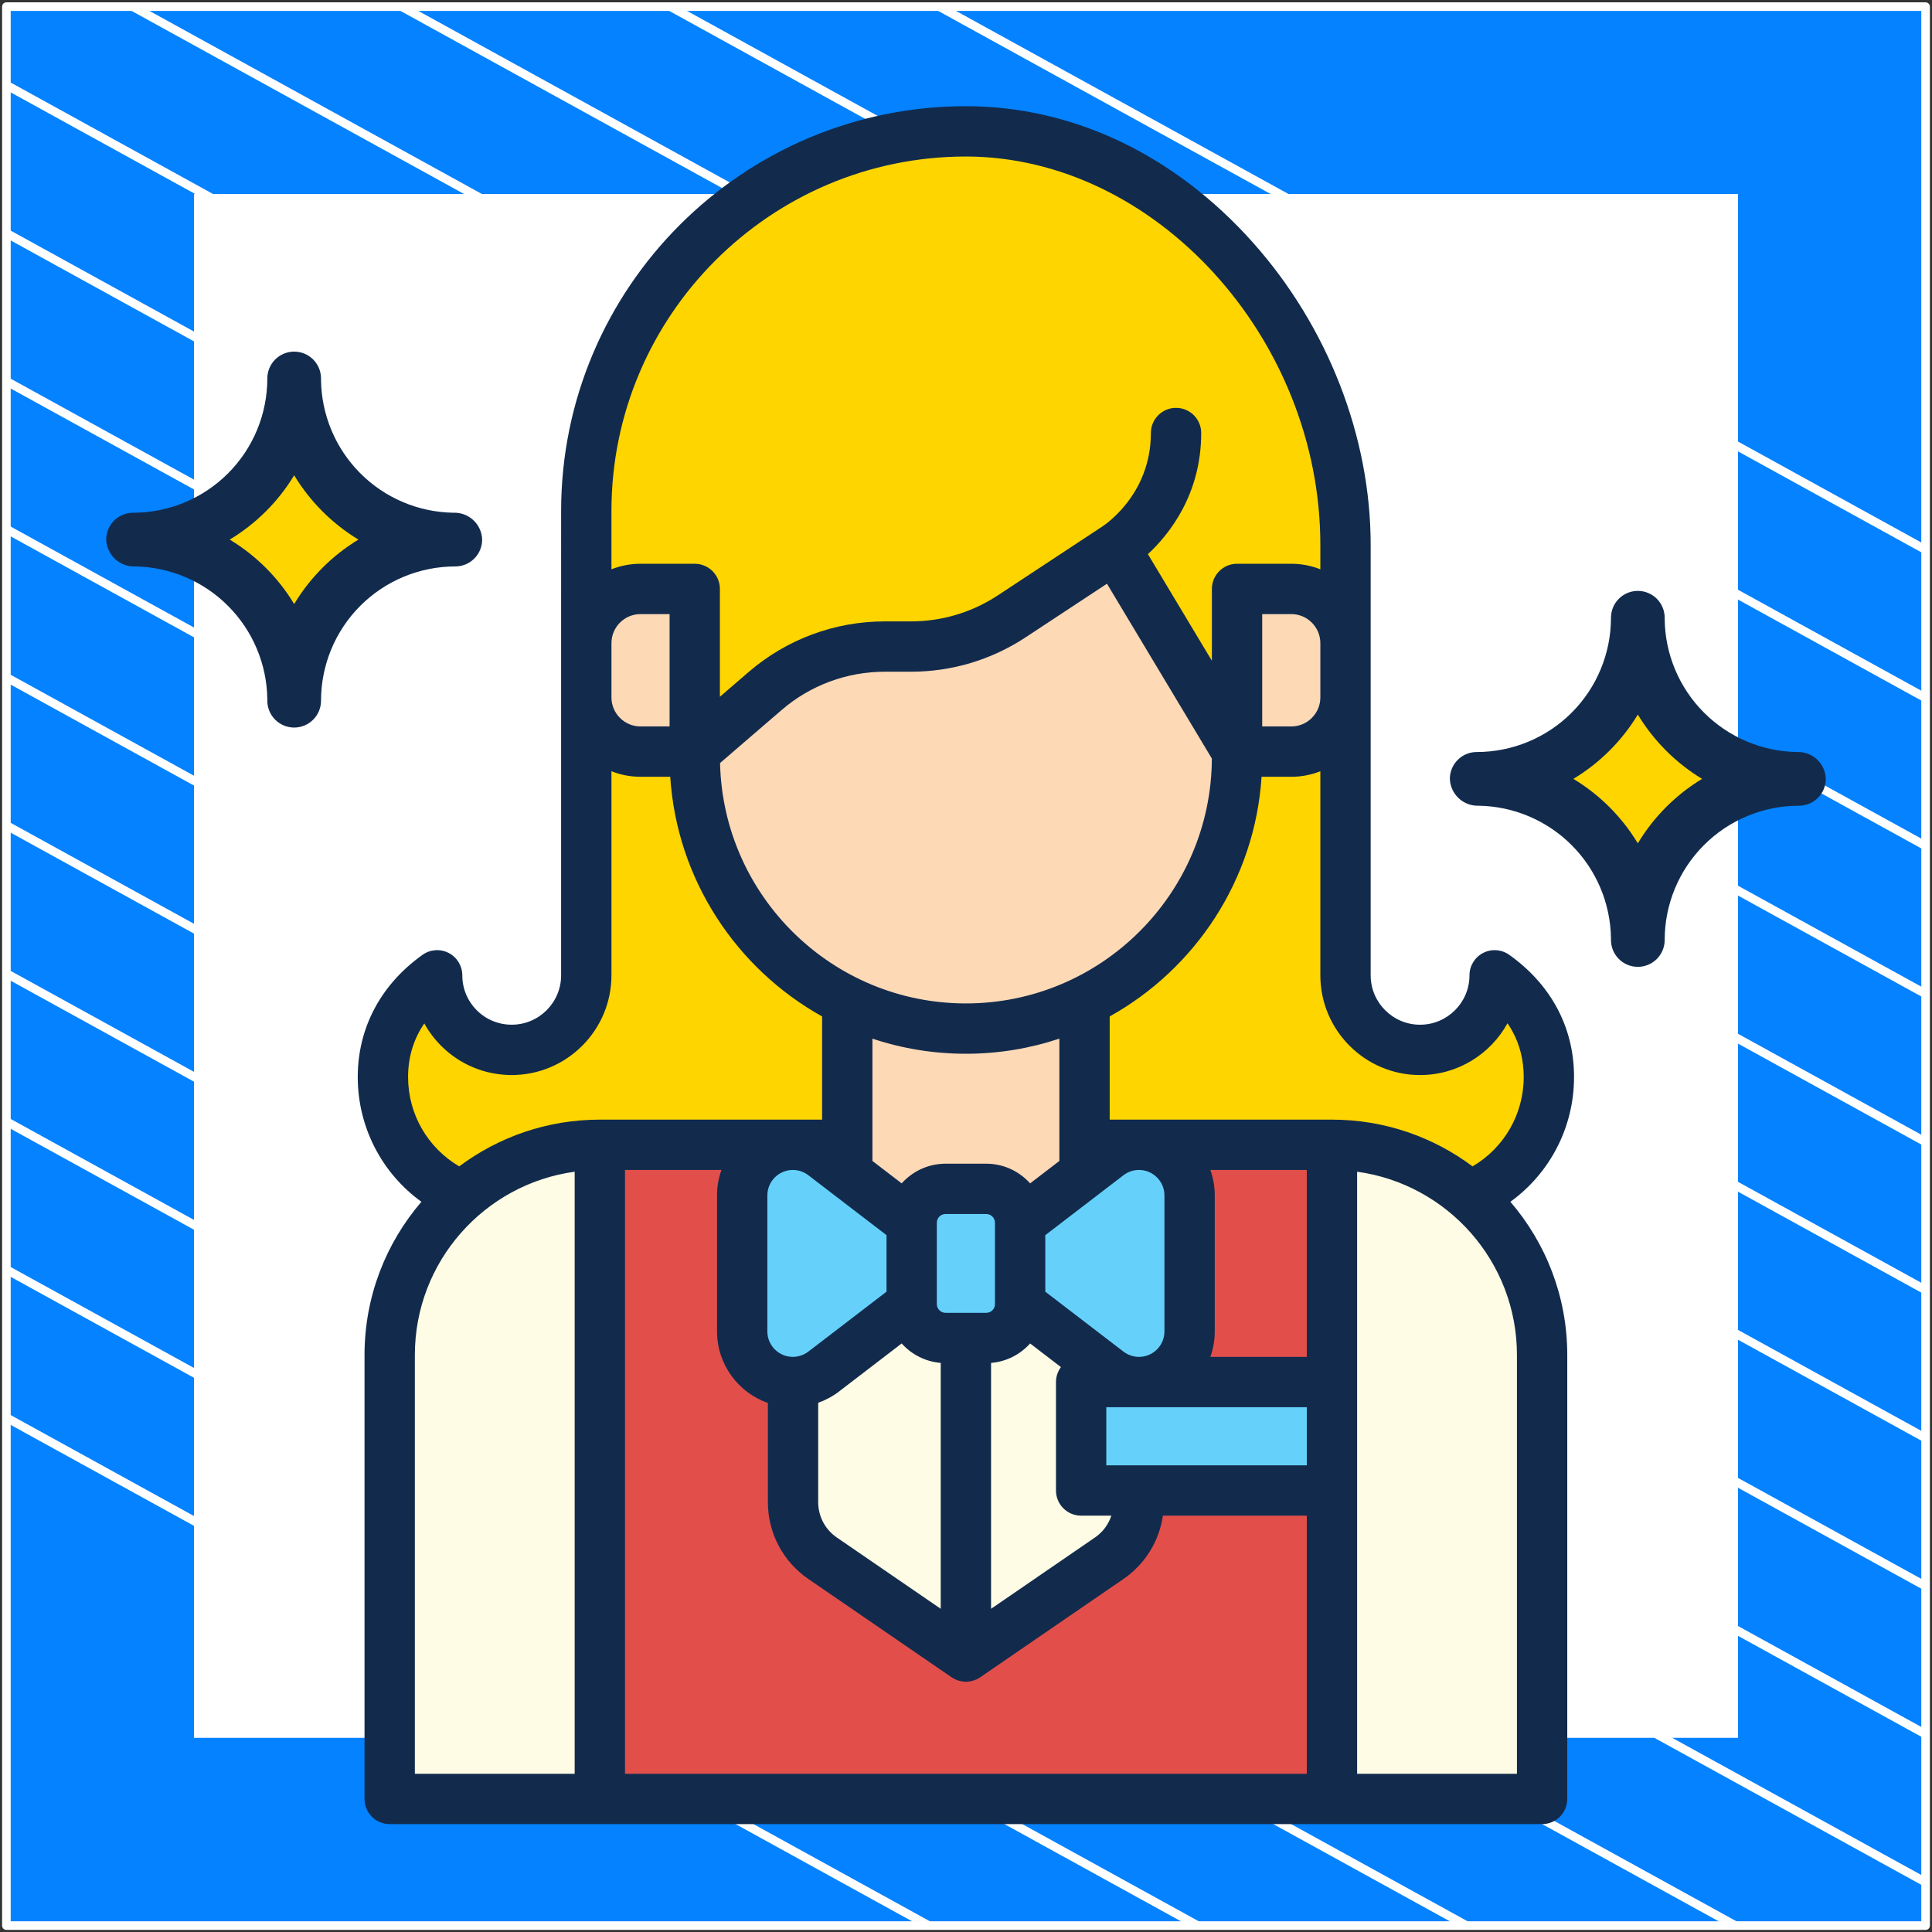
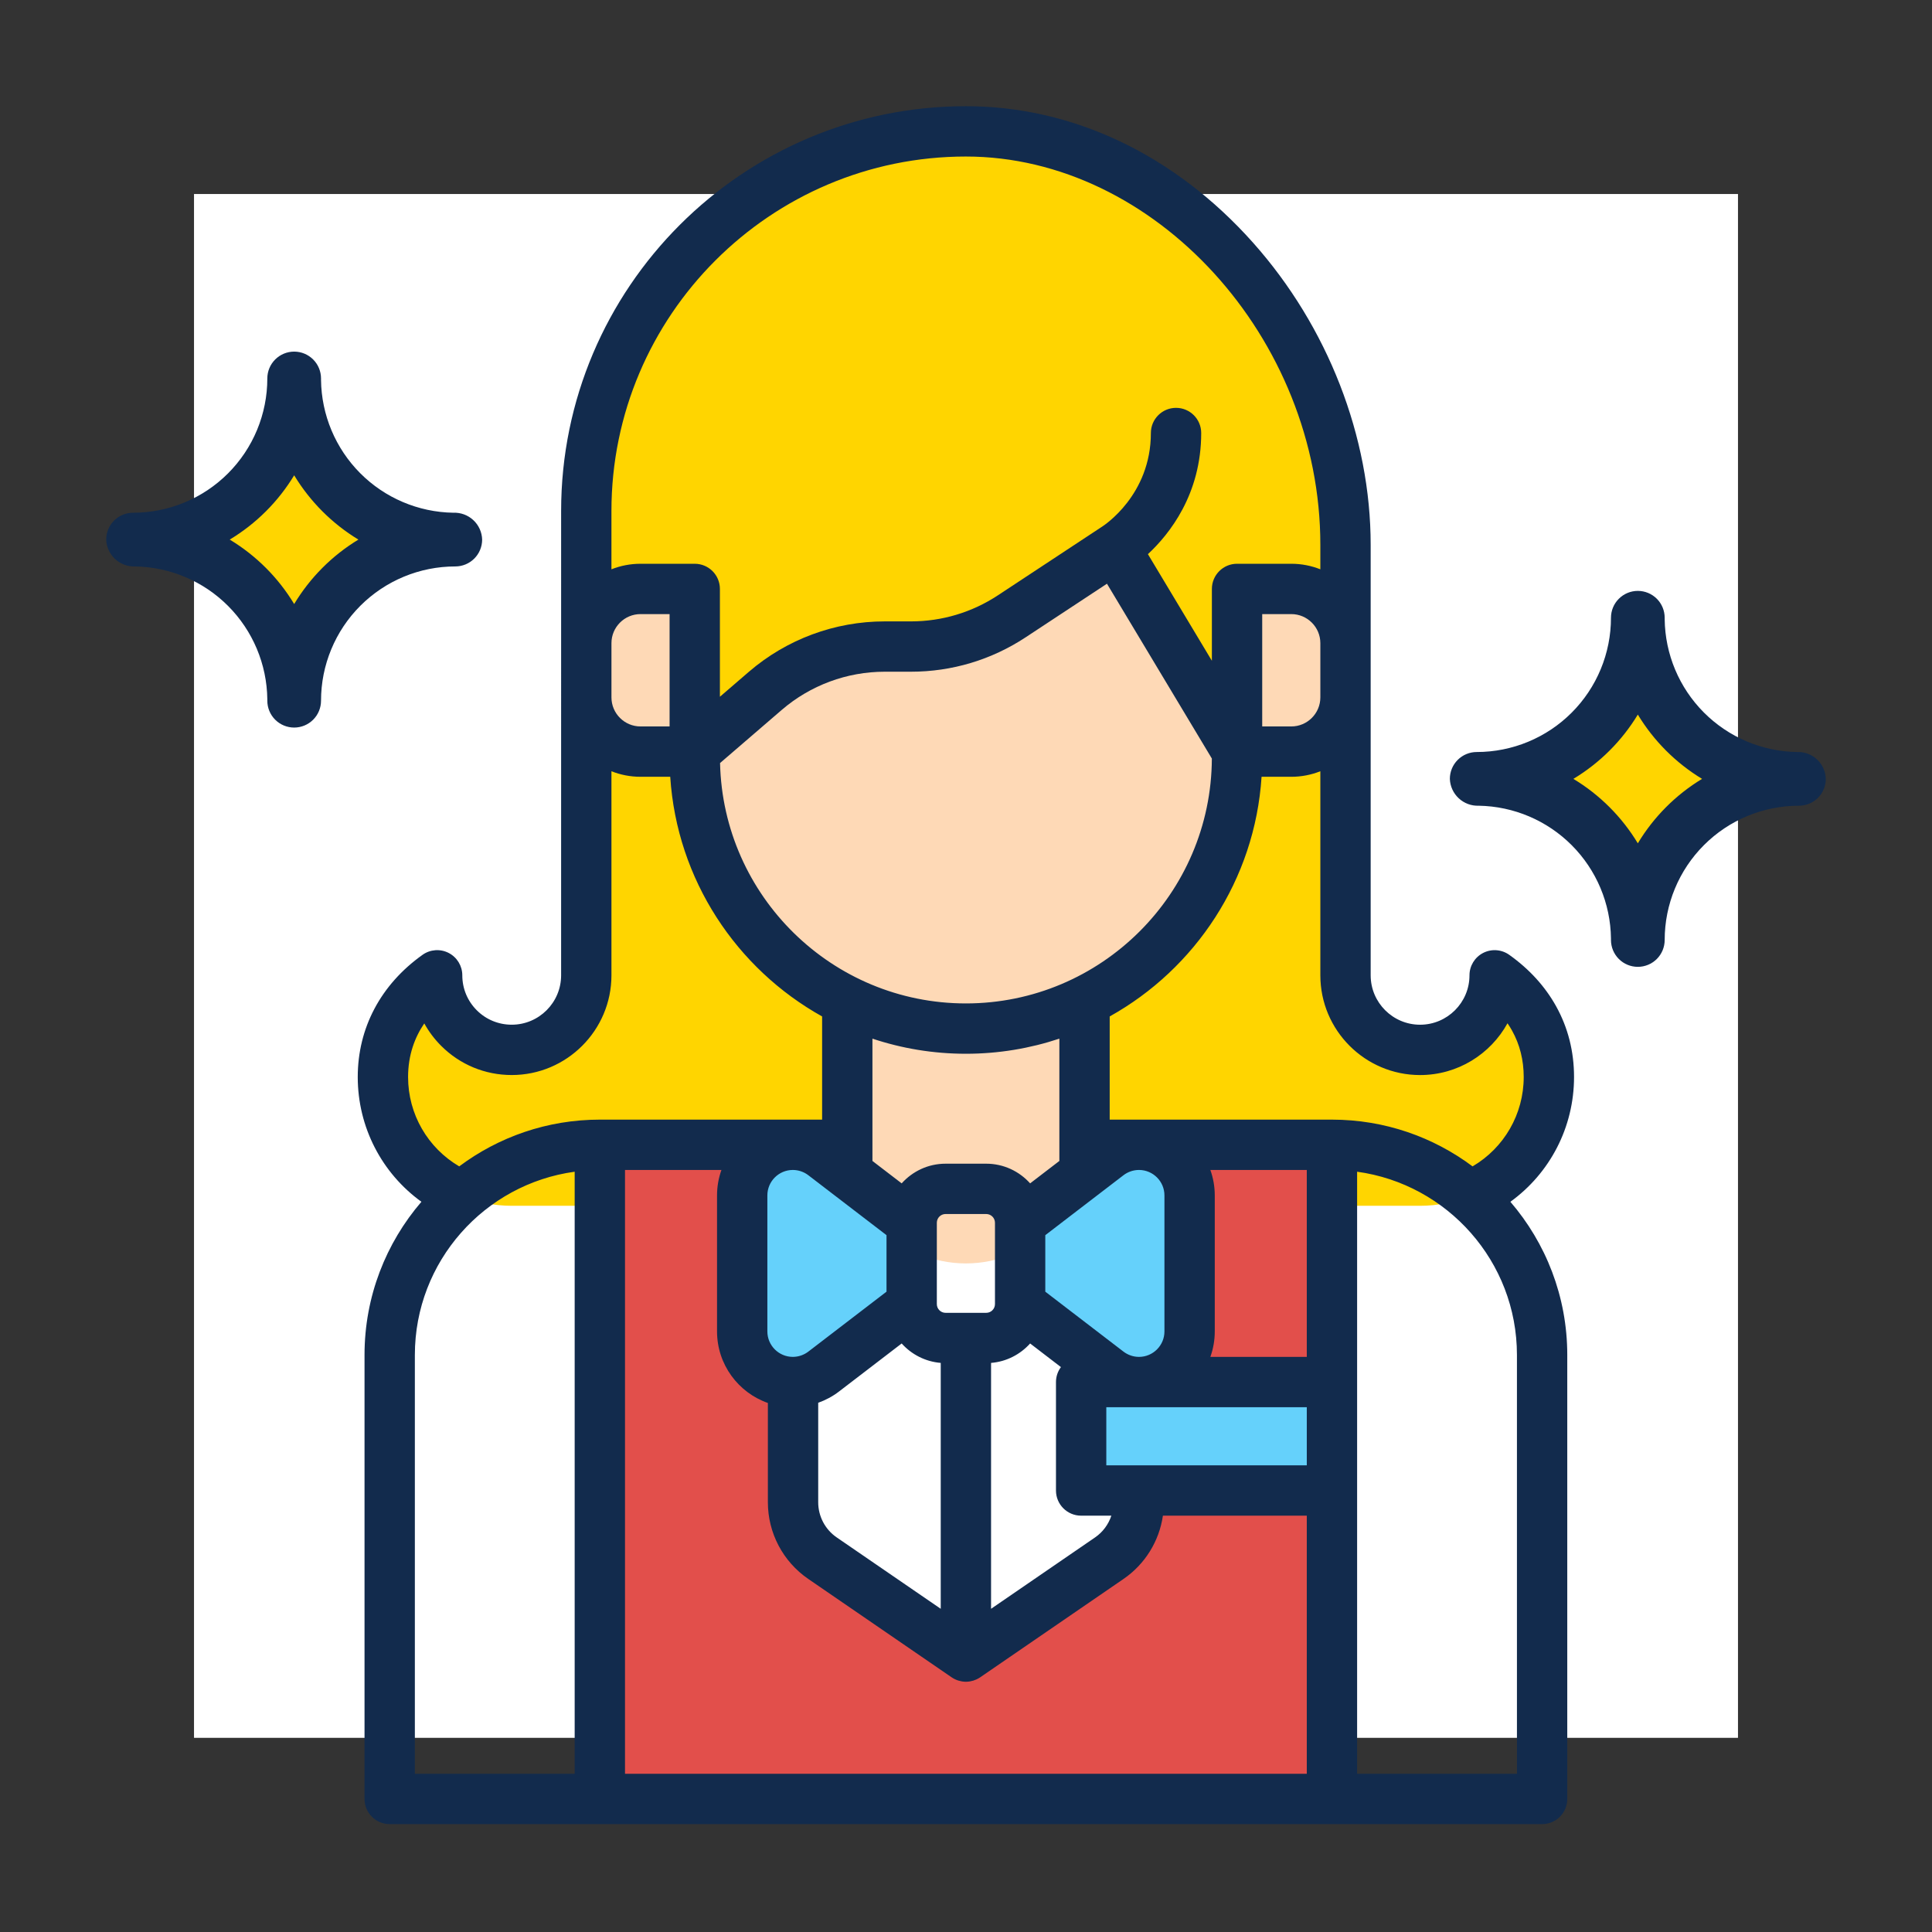
<svg xmlns="http://www.w3.org/2000/svg" width="302" height="302" viewBox="0 0 302 302" fill="none">
  <rect x="0" y="0" width="302" height="302" fill="#333333" stroke="none" />
-   <path d="M301 1.038H1V301H301V1.038Z" fill="#0482FF" stroke="white" stroke-width="1.346" stroke-linejoin="round" />
  <mask id="mask0_1_771" style="mask-type:luminance" maskUnits="userSpaceOnUse" x="1" y="1" width="300" height="300">
-     <path d="M301 1H1V300.962H301V1Z" fill="white" />
-   </mask>
+     </mask>
  <g mask="url(#mask0_1_771)">
    <path d="M-285.023 64.085L219.795 342.085" stroke="white" stroke-width="1.346" stroke-miterlimit="10" />
    <path d="M-263.954 52.544L240.932 330.581" stroke="white" stroke-width="1.346" stroke-miterlimit="10" />
    <path d="M-242.819 41.04L261.999 319.04" stroke="white" stroke-width="1.346" stroke-miterlimit="10" />
    <path d="M-221.682 29.536L283.136 307.536" stroke="white" stroke-width="1.346" stroke-miterlimit="10" />
    <path d="M-200.545 18.032L304.272 296.032" stroke="white" stroke-width="1.346" stroke-miterlimit="10" />
-     <path d="M-179.41 6.528L325.409 284.528" stroke="white" stroke-width="1.346" stroke-miterlimit="10" />
    <path d="M-158.273 -5.014L346.545 273.024" stroke="white" stroke-width="1.346" stroke-miterlimit="10" />
    <path d="M-137.205 -16.517L367.613 261.483" stroke="white" stroke-width="1.346" stroke-miterlimit="10" />
    <path d="M-116.069 -28.021L388.749 249.979" stroke="white" stroke-width="1.346" stroke-miterlimit="10" />
    <path d="M-94.932 -39.525L409.886 238.475" stroke="white" stroke-width="1.346" stroke-miterlimit="10" />
    <path d="M-73.796 -51.029L431.023 226.971" stroke="white" stroke-width="1.346" stroke-miterlimit="10" />
    <path d="M-52.659 -62.533L452.159 215.467" stroke="white" stroke-width="1.346" stroke-miterlimit="10" />
    <path d="M-31.591 -74.075L473.227 203.963" stroke="white" stroke-width="1.346" stroke-miterlimit="10" />
    <path d="M-10.454 -85.579L494.363 192.422" stroke="white" stroke-width="1.346" stroke-miterlimit="10" />
  </g>
  <path d="M271 31H31V270.975H271V31Z" fill="white" stroke="white" stroke-width="1.346" stroke-miterlimit="10" />
  <path d="M210.323 109.012V152.457C210.323 158.894 215.542 164.113 221.979 164.113C228.417 164.113 233.636 158.894 233.636 152.457C238.766 156.106 242.113 161.464 242.113 168.351C242.113 179.47 233.099 188.484 221.98 188.484H150.984H79.989C68.87 188.484 59.856 179.47 59.856 168.351C59.856 161.464 63.203 156.106 68.334 152.457C68.334 158.894 73.552 164.113 79.99 164.113C86.427 164.113 91.646 158.894 91.646 152.457V109.012H210.323Z" fill="#FFD500" />
-   <path d="M241.053 211.796V281.202H60.916V211.796C60.916 193.655 75.622 178.948 93.764 178.948H208.204C226.346 178.948 241.053 193.655 241.053 211.796Z" fill="#FFFCE5" />
  <path d="M178.005 178.948V234.827C178.005 238.319 176.284 241.588 173.404 243.564L150.984 258.95L128.564 243.564C125.685 241.588 123.964 238.319 123.964 234.827V178.948H93.765V281.202H208.204V178.948H178.005Z" fill="#E24F4B" />
  <path d="M169.528 178.948V155.106H132.441V178.948C132.441 189.189 140.743 197.492 150.985 197.492C161.225 197.491 169.528 189.189 169.528 178.948Z" fill="#FED9B6" />
  <path d="M108.599 85.171V118.4C108.599 141.809 127.576 160.785 150.984 160.785C174.393 160.785 193.369 141.809 193.369 118.4V85.171H108.599Z" fill="#FED9B6" />
  <path d="M91.645 79.873V100.338L108.599 117.49L119.624 107.995C124.817 103.524 131.441 101.065 138.293 101.065H142.404C148.001 101.065 153.475 99.424 158.148 96.344L174.296 85.701L193.369 117.49L210.323 100.338V85.171C210.323 52.399 183.756 20.534 150.984 20.534C118.212 20.534 91.645 47.101 91.645 79.873Z" fill="#FFD500" />
  <path d="M201.847 117.49H193.369V92.058H201.847C206.528 92.058 210.324 95.854 210.324 100.536V109.013C210.323 113.694 206.528 117.49 201.847 117.49Z" fill="#FED9B6" />
  <path d="M100.122 117.49H108.599V92.058H100.122C95.441 92.058 91.645 95.854 91.645 100.536V109.013C91.645 113.694 95.441 117.49 100.122 117.49Z" fill="#FED9B6" />
  <path d="M159.462 203.849L173.226 214.401C174.608 215.46 176.3 216.035 178.04 216.035C182.41 216.035 185.953 212.492 185.953 208.122V186.86C185.953 182.49 182.41 178.947 178.04 178.947C176.3 178.947 174.608 179.521 173.226 180.581L159.462 191.133V203.849Z" fill="#65D1FB" />
  <path d="M142.507 203.849L128.743 214.401C127.361 215.46 125.669 216.035 123.928 216.035C119.558 216.035 116.016 212.492 116.016 208.122V186.86C116.016 182.49 119.558 178.947 123.928 178.947C125.669 178.947 127.361 179.521 128.743 180.581L142.507 191.133V203.849Z" fill="#65D1FB" />
-   <path d="M154.163 209.147H147.805C144.879 209.147 142.507 206.775 142.507 203.849V191.133C142.507 188.207 144.879 185.835 147.805 185.835H154.163C157.089 185.835 159.462 188.207 159.462 191.133V203.849C159.462 206.775 157.089 209.147 154.163 209.147Z" fill="#65D1FB" />
  <path d="M168.998 216.035H208.204V232.989H168.998V216.035Z" fill="#65D1FB" />
  <path d="M246.046 168.351C246.046 164.354 245.1 160.628 243.234 157.278C241.507 154.177 239.044 151.476 235.914 149.251C234.714 148.398 233.139 148.287 231.831 148.961C230.523 149.636 229.701 150.985 229.701 152.457C229.701 156.715 226.237 160.179 221.979 160.179C217.721 160.179 214.256 156.715 214.256 152.457V85.171C214.256 68.278 207.559 51.066 195.881 37.947C183.627 24.181 167.682 16.6 150.984 16.6C116.096 16.6 87.712 44.984 87.712 79.873L87.711 129.175H95.578V120.557C96.986 121.114 98.519 121.423 100.123 121.423H104.767C105.811 137.536 115.13 151.429 128.508 158.886V175.014H93.763C85.53 175.014 77.92 177.734 71.784 182.321C66.868 179.436 63.789 174.169 63.789 168.353C63.789 164.887 64.853 162.129 66.321 159.974C67.022 161.246 67.908 162.427 68.964 163.483C71.906 166.423 75.822 168.043 79.99 168.043C88.585 168.043 95.578 161.051 95.578 152.456V129.175H87.711V152.456C87.711 156.713 84.248 160.176 79.99 160.176C77.923 160.176 75.982 159.375 74.527 157.919C73.068 156.461 72.265 154.521 72.265 152.456C72.265 150.983 71.442 149.634 70.133 148.959C68.825 148.285 67.248 148.397 66.049 149.252C59.518 153.904 55.921 160.688 55.921 168.353C55.921 176.209 59.698 183.395 65.873 187.855C60.338 194.295 56.981 202.658 56.981 211.796V281.202C56.981 283.375 58.742 285.135 60.914 285.135H241.053C243.226 285.135 244.987 283.375 244.987 281.202V224.51H237.12V277.268H212.137V183.156C226.227 185.082 237.12 197.187 237.12 211.796V224.51H244.987V211.796C244.987 202.659 241.63 194.296 236.095 187.856C242.27 183.396 246.046 176.209 246.046 168.351ZM221.979 168.047C227.861 168.047 232.992 164.773 235.646 159.952C235.903 160.327 236.142 160.712 236.36 161.105C237.567 163.272 238.179 165.709 238.179 168.351C238.179 174.169 235.101 179.436 230.185 182.322C224.054 177.737 216.45 175.019 208.223 175.015C208.217 175.015 208.211 175.014 208.204 175.014C208.201 175.014 208.198 175.014 208.194 175.014H173.462V158.886C186.84 151.429 196.159 137.536 197.202 121.423H201.847C203.45 121.423 204.982 121.114 206.39 120.557V152.457C206.39 161.053 213.383 168.047 221.979 168.047ZM130.79 240.32C128.979 239.077 127.898 237.023 127.898 234.826V219.273C129.057 218.861 130.155 218.276 131.136 217.523L140.945 210.004C142.478 211.711 144.631 212.845 147.051 213.042V251.478L130.79 240.32ZM119.95 186.86C119.95 184.67 121.73 182.888 123.919 182.882H123.935C124.804 182.884 125.661 183.174 126.349 183.702L138.574 193.074V201.908L126.35 211.279C125.659 211.808 124.799 212.1 123.929 212.1C121.735 212.1 119.95 210.315 119.95 208.121V186.86ZM154.163 205.214H147.805C147.053 205.214 146.441 204.601 146.441 203.849V191.133C146.441 190.381 147.053 189.769 147.805 189.769H154.163C154.916 189.769 155.528 190.381 155.528 191.133V203.849C155.528 204.601 154.916 205.214 154.163 205.214ZM154.918 213.043C157.338 212.845 159.491 211.711 161.024 210.004L165.84 213.697C165.355 214.351 165.064 215.158 165.064 216.035V232.989C165.064 235.162 166.825 236.922 168.998 236.922H173.721C173.269 238.284 172.393 239.486 171.178 240.32L154.917 251.479V213.043H154.918ZM175.619 183.702C176.308 183.174 177.165 182.883 178.034 182.882H178.05C180.239 182.888 182.019 184.67 182.019 186.86V208.122C182.019 210.316 180.234 212.101 178.04 212.101C177.17 212.101 176.31 211.809 175.619 211.28L163.395 201.909V193.075L175.619 183.702ZM172.932 229.055V219.968H204.271V229.055H172.932ZM204.271 212.101H189.197C189.642 210.857 189.886 209.518 189.886 208.122V186.86C189.886 185.465 189.641 184.126 189.197 182.882H204.271V212.101ZM206.39 109.012C206.39 111.517 204.352 113.555 201.846 113.555H197.302V95.992H201.846C204.351 95.992 206.39 98.03 206.39 100.535V109.012ZM150.984 24.467C180.499 24.467 206.39 52.833 206.39 85.171V88.99C204.981 88.434 203.45 88.124 201.846 88.124H193.369C191.196 88.124 189.435 89.885 189.435 92.058V103.287L179.436 86.622C182.822 83.475 187.766 77.248 187.766 67.686C187.766 65.513 186.005 63.753 183.832 63.753C181.66 63.753 179.899 65.513 179.899 67.686C179.899 77.381 172.576 82.134 172.225 82.356C172.208 82.367 172.192 82.379 172.175 82.39C172.16 82.4 172.145 82.406 172.131 82.416L155.983 93.059C151.94 95.723 147.245 97.132 142.403 97.132H138.292C130.502 97.132 122.96 99.931 117.057 105.014L112.532 108.911V92.058C112.532 89.885 110.771 88.125 108.598 88.125H100.121C98.518 88.125 96.986 88.434 95.577 88.99V79.873C95.579 49.322 120.434 24.467 150.984 24.467ZM95.579 109.012V100.535C95.579 98.03 97.617 95.992 100.123 95.992H104.666V113.555H100.123C97.617 113.555 95.579 111.518 95.579 109.012ZM112.555 119.274L122.191 110.976C126.667 107.121 132.386 104.999 138.293 104.999H142.404C148.789 104.999 154.982 103.142 160.313 99.628L173.034 91.244L189.431 118.572C189.337 139.695 172.128 156.851 150.983 156.851C130.075 156.851 113.023 140.073 112.555 119.274ZM150.984 164.718C156.087 164.718 160.999 163.886 165.594 162.355V181.475L161.024 184.978C159.333 183.095 156.887 181.902 154.163 181.902H147.805C145.081 181.902 142.636 183.096 140.945 184.978L136.375 181.475V162.355C140.969 163.887 145.882 164.718 150.984 164.718ZM97.697 277.268V224.872H89.83V277.268H64.849V211.797C64.849 197.188 75.741 185.083 89.83 183.157V224.872H97.697V182.882H112.772C112.327 184.126 112.083 185.465 112.083 186.86V208.122C112.083 213.288 115.409 217.69 120.03 219.306V234.826C120.03 239.617 122.388 244.096 126.338 246.807L148.758 262.193C148.761 262.194 148.763 262.195 148.765 262.197C148.914 262.299 149.073 262.389 149.236 262.47C149.267 262.485 149.297 262.499 149.327 262.513C149.644 262.661 149.985 262.767 150.341 262.826C150.381 262.833 150.421 262.839 150.461 262.844C150.632 262.867 150.807 262.883 150.984 262.883C151.162 262.883 151.336 262.867 151.508 262.844C151.548 262.839 151.587 262.833 151.627 262.826C151.984 262.767 152.324 262.661 152.642 262.513C152.672 262.499 152.702 262.484 152.732 262.47C152.896 262.389 153.054 262.299 153.204 262.197C153.206 262.195 153.208 262.194 153.21 262.193L175.631 246.807C178.997 244.496 181.201 240.9 181.78 236.922H204.271V277.268H97.697Z" fill="#122B4D" />
  <path d="M227.543 121.751C235.095 121.751 242.338 124.751 247.678 130.091C253.019 135.432 256.019 142.675 256.019 150.227C256.019 142.675 259.019 135.432 264.359 130.091C269.699 124.751 276.942 121.751 284.495 121.751C276.942 121.751 269.699 118.751 264.359 113.411C259.019 108.07 256.019 100.828 256.019 93.275C256.019 100.828 253.019 108.07 247.678 113.411C242.338 118.751 235.095 121.751 227.543 121.751Z" fill="#FFD500" />
  <path d="M231.15 125.946C236.618 126.037 241.837 128.255 245.696 132.131C249.555 136.007 251.752 141.235 251.819 146.704V146.935C251.819 148.048 252.261 149.116 253.048 149.903C253.835 150.69 254.903 151.132 256.016 151.132C257.13 151.132 258.197 150.69 258.985 149.903C259.772 149.116 260.214 148.048 260.214 146.935C260.214 141.368 262.425 136.03 266.361 132.094C270.297 128.158 275.636 125.946 281.202 125.946C282.316 125.946 283.383 125.504 284.17 124.717C284.958 123.93 285.4 122.862 285.4 121.749C285.383 121.175 285.253 120.611 285.016 120.088C284.779 119.566 284.441 119.095 284.02 118.705C283.6 118.314 283.106 118.011 282.568 117.813C282.029 117.615 281.457 117.526 280.883 117.551C275.413 117.462 270.193 115.242 266.333 111.365C262.473 107.487 260.278 102.256 260.214 96.785V96.563C260.214 95.45 259.772 94.382 258.985 93.595C258.197 92.808 257.13 92.365 256.016 92.365C254.903 92.365 253.835 92.808 253.048 93.595C252.261 94.382 251.819 95.45 251.819 96.563C251.819 99.319 251.276 102.048 250.221 104.595C249.166 107.141 247.62 109.455 245.671 111.404C243.723 113.353 241.409 114.899 238.862 115.954C236.316 117.008 233.587 117.551 230.831 117.551C229.717 117.551 228.65 117.993 227.862 118.781C227.075 119.568 226.633 120.636 226.633 121.749C226.654 122.321 226.787 122.884 227.025 123.405C227.263 123.925 227.602 124.394 228.021 124.784C228.441 125.174 228.933 125.477 229.47 125.677C230.006 125.876 230.577 125.968 231.15 125.946ZM256.016 111.7C258.504 115.81 261.949 119.257 266.057 121.749C261.942 124.242 258.496 127.7 256.016 131.823C253.527 127.696 250.069 124.239 245.942 121.749C250.066 119.267 253.524 115.818 256.016 111.7Z" fill="#122B4D" />
  <path d="M17.51 84.348C25.062 84.348 32.305 87.348 37.645 92.688C42.986 98.028 45.986 105.271 45.986 112.824C45.986 105.271 48.986 98.028 54.326 92.688C59.666 87.348 66.909 84.348 74.461 84.348C66.909 84.348 59.666 81.348 54.326 76.008C48.986 70.667 45.986 63.425 45.986 55.872C45.986 63.425 42.986 70.667 37.645 76.008C32.305 81.348 25.062 84.348 17.51 84.348Z" fill="#FFD500" />
  <path d="M21.117 88.543C26.585 88.634 31.804 90.852 35.663 94.728C39.522 98.604 41.719 103.832 41.786 109.301V109.532C41.786 110.645 42.228 111.713 43.015 112.5C43.803 113.287 44.87 113.729 45.983 113.729C47.097 113.729 48.164 113.287 48.952 112.5C49.739 111.713 50.181 110.645 50.181 109.532C50.181 103.965 52.392 98.627 56.328 94.691C60.264 90.755 65.603 88.543 71.169 88.543C72.283 88.543 73.35 88.101 74.138 87.314C74.925 86.527 75.367 85.459 75.367 84.346C75.35 83.772 75.22 83.208 74.983 82.685C74.746 82.162 74.408 81.692 73.987 81.302C73.567 80.911 73.073 80.608 72.535 80.41C71.996 80.212 71.424 80.123 70.85 80.148C65.38 80.059 60.16 77.839 56.3 73.962C52.44 70.084 50.245 64.853 50.181 59.382V59.16C50.181 58.047 49.739 56.979 48.952 56.192C48.164 55.404 47.097 54.962 45.983 54.962C44.87 54.962 43.803 55.404 43.015 56.192C42.228 56.979 41.786 58.047 41.786 59.16C41.786 61.916 41.243 64.645 40.188 67.192C39.133 69.738 37.587 72.052 35.639 74.001C33.69 75.95 31.376 77.496 28.829 78.55C26.283 79.605 23.554 80.148 20.798 80.148C19.684 80.148 18.617 80.59 17.829 81.377C17.042 82.165 16.6 83.232 16.6 84.346C16.62 84.918 16.754 85.481 16.992 86.001C17.23 86.522 17.569 86.991 17.988 87.381C18.408 87.771 18.9 88.074 19.437 88.273C19.974 88.473 20.544 88.565 21.117 88.543ZM45.983 74.296C48.471 78.407 51.916 81.854 56.024 84.346C51.91 86.839 48.463 90.297 45.983 94.42C43.494 90.293 40.036 86.835 35.909 84.346C40.033 81.864 43.491 78.414 45.983 74.296Z" fill="#122B4D" />
</svg>